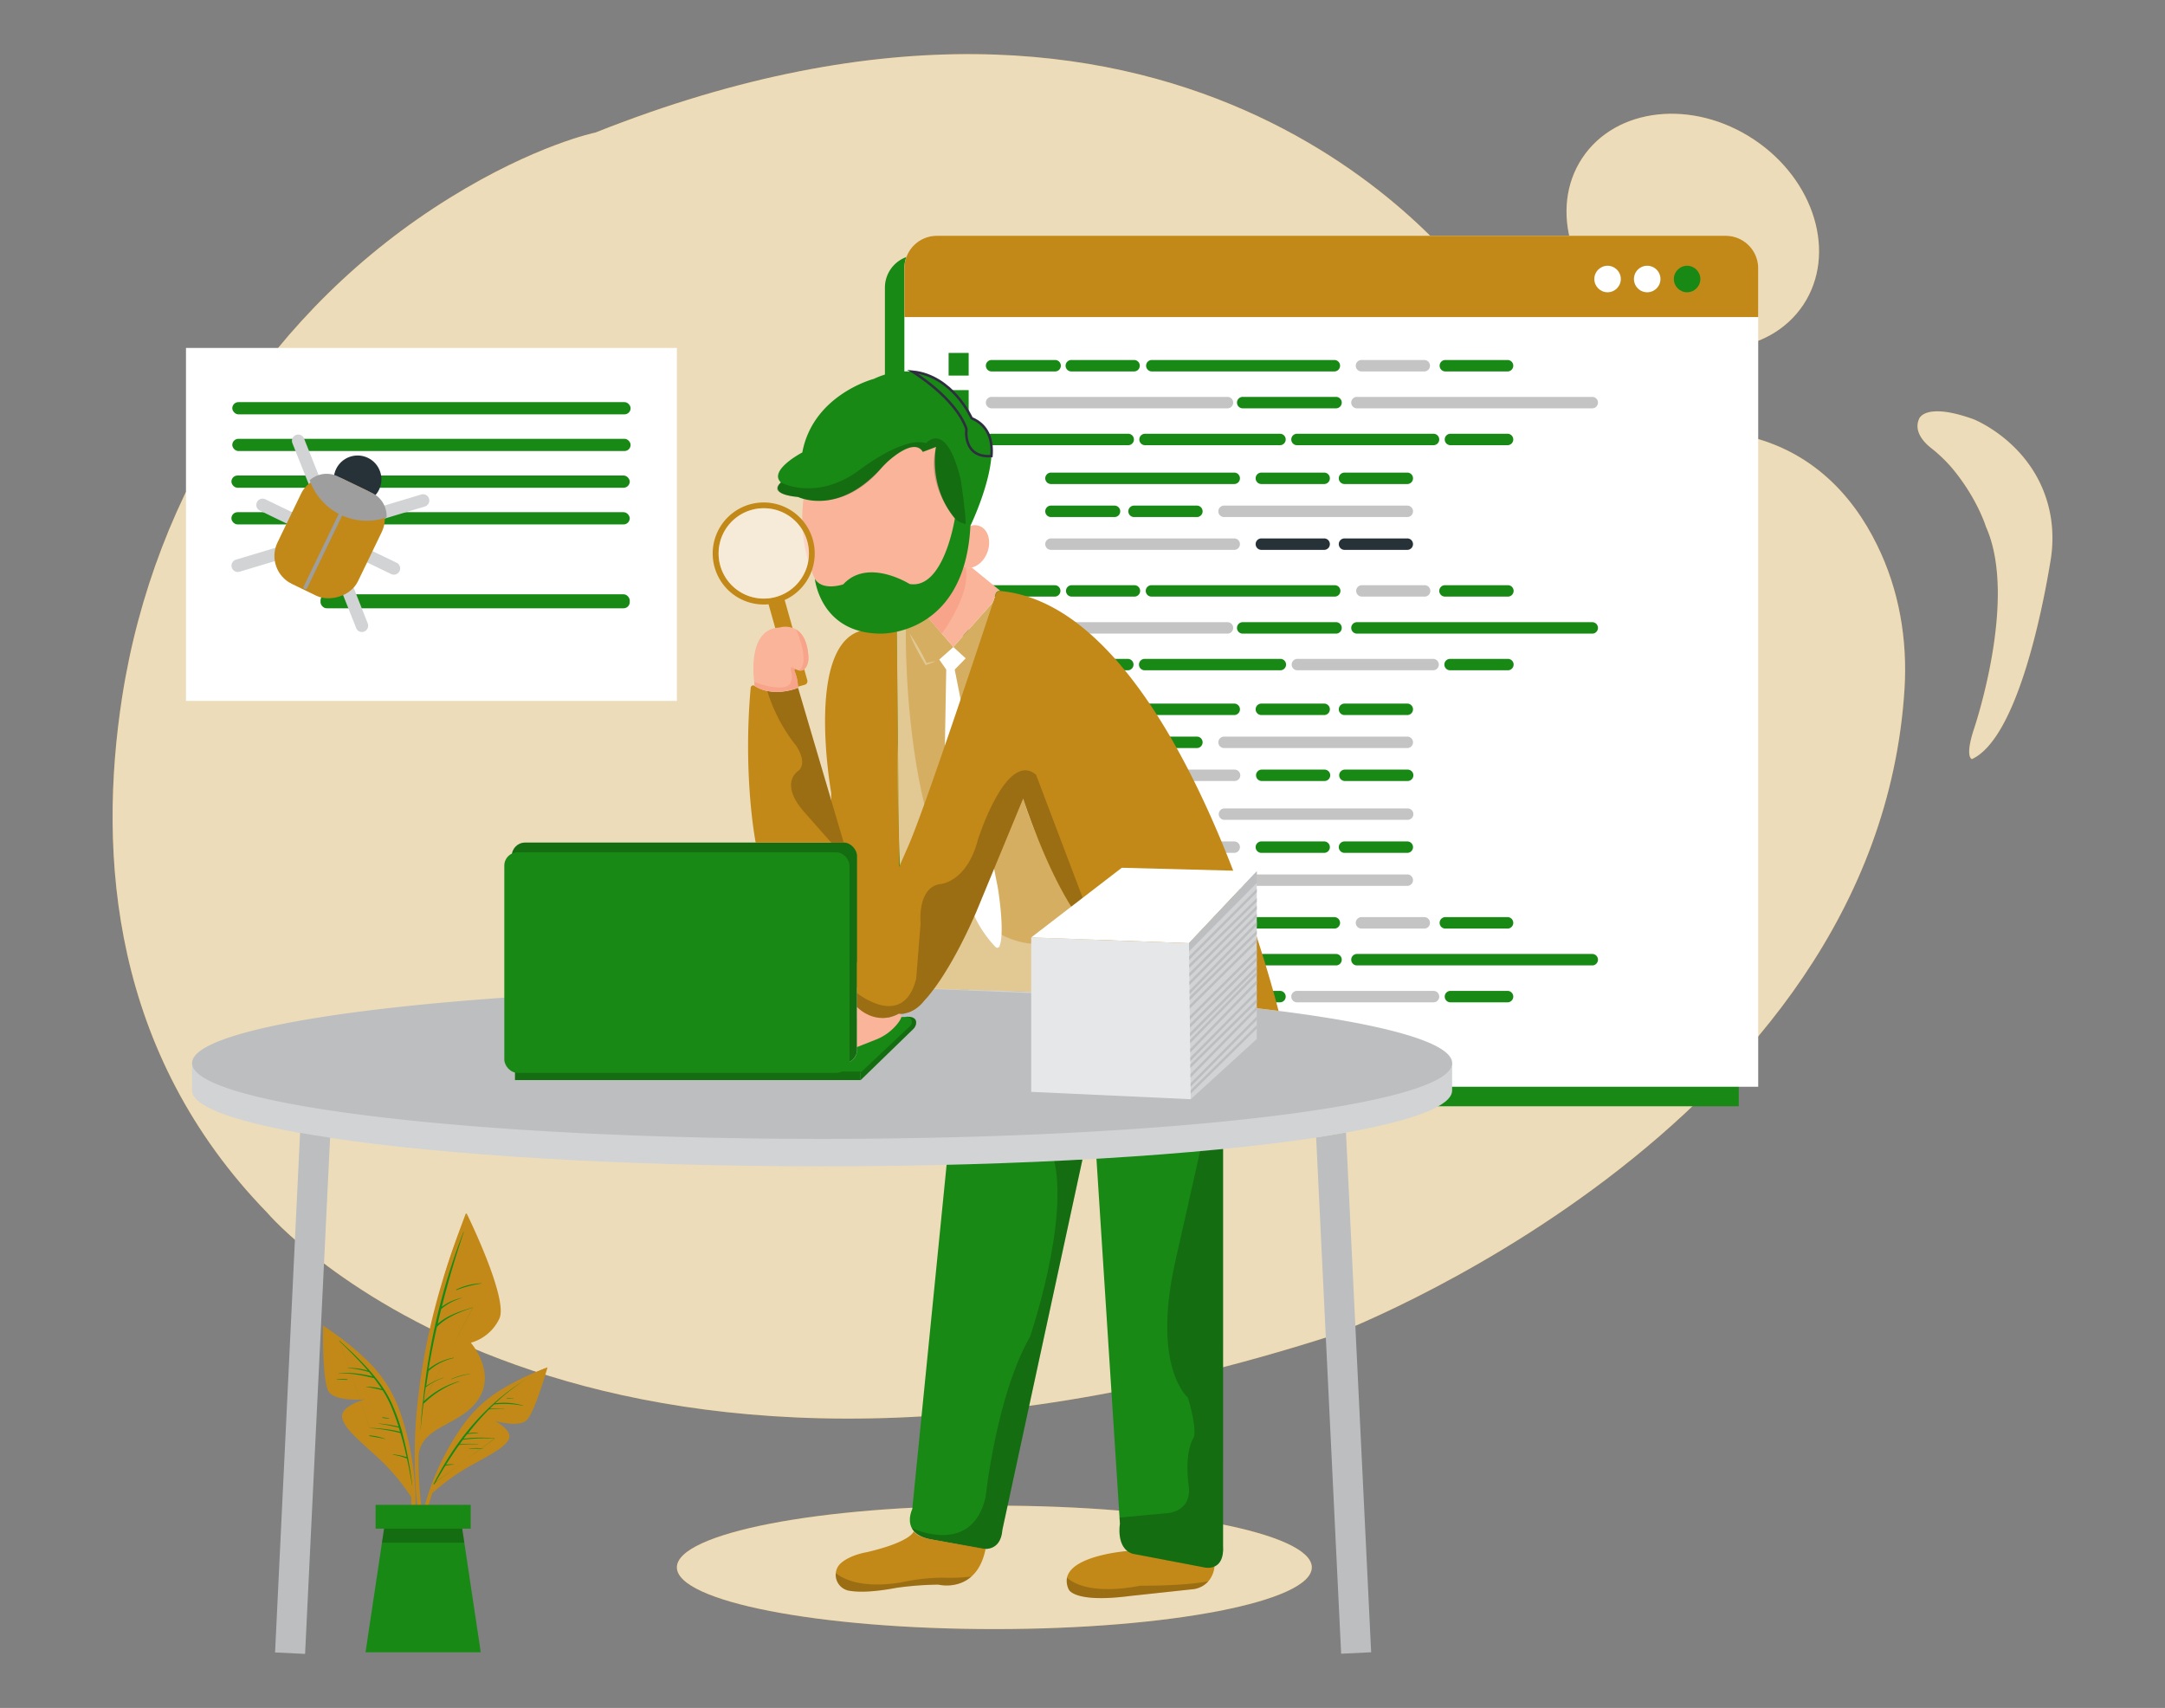
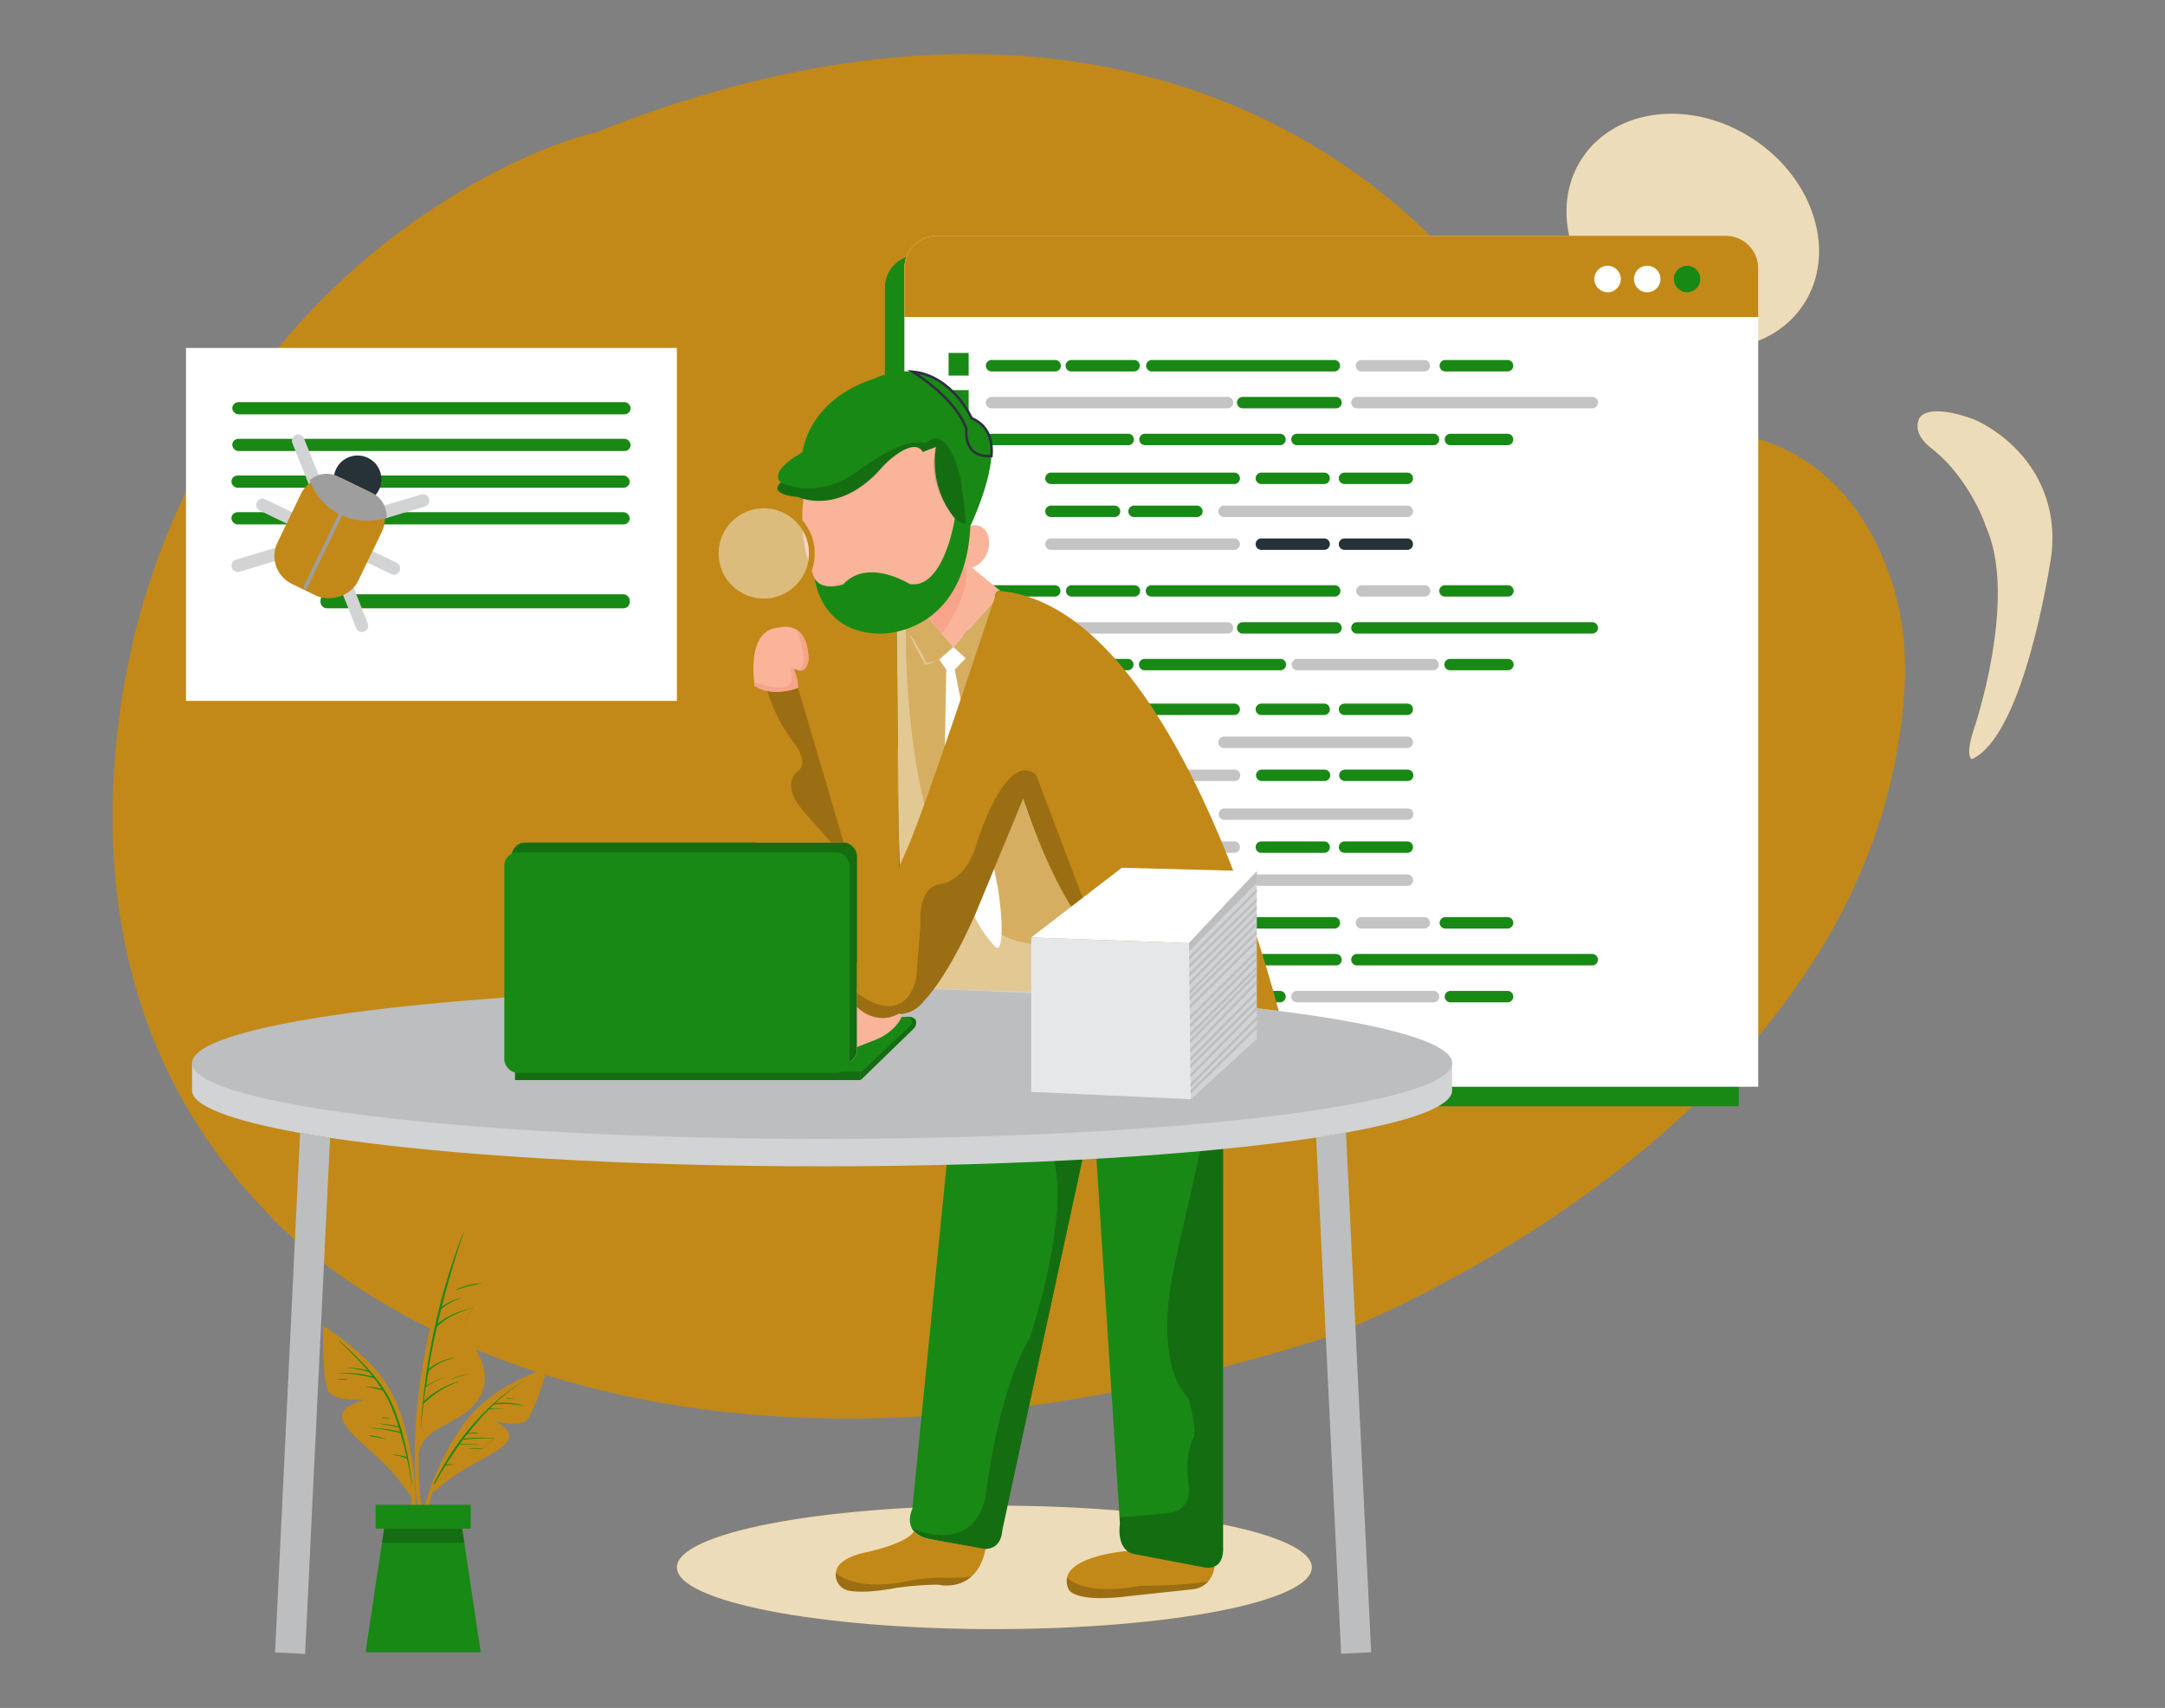
<svg xmlns="http://www.w3.org/2000/svg" xmlns:html="http://www.w3.org/1999/xhtml" id="fd256bf1-a72e-4c3c-9d25-391a7226779a" data-name="Layer 1" width="865.76" height="682.89" viewBox="0 0 865.76 682.89">
  <rect x="0" y="0" width="865.76" height="682.89" fill="#808080" stroke="none" />
  <defs>
    <html:style>*, ::after, ::before { box-sizing: border-box; }
img, svg { vertical-align: middle; }
</html:style>
    <html:style>*, body, html { -webkit-font-smoothing: antialiased; }
img, svg { max-width: 100%; }
</html:style>
  </defs>
  <ellipse cx="397.63" cy="626.68" rx="126.95" ry="24.68" fill="#c28918" data-primary="true" />
  <ellipse cx="397.63" cy="626.68" rx="126.95" ry="24.68" fill="#fff" opacity="0.7" />
  <path d="M48.83,278.77c-9.82,63.28-4,142.34,58,206.08,0,0,123.4,145.84,425.17,49.36,0,0,218.39-81.5,229.59-258.63,1.25-19.88-2.17-39.85-11-57.72C741,198.23,723.28,177.48,691.31,173c0,0-59.79-4.35-98-53.71-.93-1.2-1.81-2.42-2.7-3.66C579.79,100.66,470.88-39.52,238.09,53c0,0-23.89,4.85-58.2,26.09C108.93,123,61.63,196.32,48.83,278.77Z" fill="#c28918" data-primary="true" />
  <ellipse cx="676.97" cy="92.56" rx="44.13" ry="53.05" transform="translate(225.38 605.32) rotate(-56.42)" fill="#c28918" data-primary="true" />
  <path d="M767.37,167.6s2-7.07,21.76,0c0,0,26.58,10.36,31.07,39.93a54,54,0,0,1-.24,16.79c-2.8,17.17-12.94,70.67-31.4,79.19,0,0-2.82-.56.57-11.3,0,0,18.14-52.56,5-81.66,0,0-3.45-11.45-13.72-23.63a59,59,0,0,0-8.26-7.85C769.25,176.77,765.3,172.5,767.37,167.6Z" fill="#c28918" data-primary="true" />
  <g opacity="0.7">
-     <path d="M48.83,278.77c-9.82,63.28-4,142.34,58,206.08,0,0,123.4,145.84,425.17,49.36,0,0,218.39-81.5,229.59-258.63,1.25-19.88-2.17-39.85-11-57.72C741,198.23,723.28,177.48,691.31,173c0,0-59.79-4.35-98-53.71-.93-1.2-1.81-2.42-2.7-3.66C579.79,100.66,470.88-39.52,238.09,53c0,0-23.89,4.85-58.2,26.09C108.93,123,61.63,196.32,48.83,278.77Z" fill="#fff" />
    <ellipse cx="676.97" cy="92.56" rx="44.13" ry="53.05" transform="translate(225.38 605.32) rotate(-56.42)" fill="#fff" />
    <path d="M767.37,167.6s2-7.07,21.76,0c0,0,26.58,10.36,31.07,39.93a54,54,0,0,1-.24,16.79c-2.8,17.17-12.94,70.67-31.4,79.19,0,0-2.82-.56.57-11.3,0,0,18.14-52.56,5-81.66,0,0-3.45-11.45-13.72-23.63a59,59,0,0,0-8.26-7.85C769.25,176.77,765.3,172.5,767.37,167.6Z" fill="#fff" />
  </g>
  <path d="M366.87,102H682.31a13,13,0,0,1,13,13h0V442.32H353.87V115a13,13,0,0,1,13-13Z" fill="#198915" data-secondary="true" />
  <path d="M374.62,94.27H690.09a13,13,0,0,1,13,12.92V434.51H361.65V107.19A13,13,0,0,1,374.62,94.27Z" fill="#fff" />
  <path d="M374.62,94.27H690.09a13,13,0,0,1,13,12.92v19.59H361.65V107.19A13,13,0,0,1,374.62,94.27Z" fill="#c28918" data-primary="true" />
  <circle cx="642.85" cy="111.56" r="5.3" fill="#fff" />
  <path d="M664,111.56a5.3,5.3,0,1,0-5.3,5.3h0A5.3,5.3,0,0,0,664,111.56Z" fill="#fff" />
  <circle cx="674.65" cy="111.56" r="5.3" fill="#198915" data-secondary="true" />
  <path d="M421.78,148.51h-25.1a2.29,2.29,0,1,1,0-4.57h25.1a2.29,2.29,0,1,1,0,4.57Z" fill="#198915" data-secondary="true" />
  <path d="M491,163.26H396.68a2.29,2.29,0,1,1,0-4.57H491a2.29,2.29,0,0,1,0,4.57Z" fill="#c4c4c4" />
  <path d="M636.87,163.26H542.48a2.29,2.29,0,0,1,0-4.57h94.39a2.29,2.29,0,0,1,0,4.57Z" fill="#c4c4c4" />
  <path d="M534.41,163.26H497.1a2.29,2.29,0,1,1,0-4.57h37.31a2.29,2.29,0,0,1,0,4.57Z" fill="#198915" data-secondary="true" />
  <path d="M451,178H396.68a2.29,2.29,0,1,1,0-4.57H451a2.29,2.29,0,1,1,0,4.57Z" fill="#198915" data-secondary="true" />
  <path d="M512,178H457.74a2.29,2.29,0,0,1,0-4.57H512a2.29,2.29,0,0,1,0,4.57Z" fill="#198915" data-secondary="true" />
  <path d="M573.09,178H518.81a2.29,2.29,0,1,1,0-4.57h54.28a2.29,2.29,0,1,1,0,4.57Z" fill="#198915" data-secondary="true" />
  <path d="M603,178H579.87a2.29,2.29,0,0,1,0-4.57H603a2.29,2.29,0,0,1,0,4.57Z" fill="#198915" data-secondary="true" />
  <path d="M453.65,148.51H428.56a2.29,2.29,0,1,1,0-4.57h25.09a2.29,2.29,0,0,1,0,4.57Z" fill="#198915" data-secondary="true" />
  <path d="M603,148.51H577.83a2.29,2.29,0,0,1,0-4.57H603a2.29,2.29,0,0,1,0,4.57Z" fill="#198915" data-secondary="true" />
  <path d="M569.7,148.51H544.6a2.29,2.29,0,1,1,0-4.57h25.1a2.29,2.29,0,0,1,0,4.57Z" fill="#c4c4c4" />
  <path d="M533.74,148.51H460.45a2.29,2.29,0,0,1,0-4.57h73.29a2.29,2.29,0,0,1,0,4.57Z" fill="#198915" data-secondary="true" />
  <path d="M421.78,238.54h-25.1a2.28,2.28,0,1,1,0-4.56h25.1a2.28,2.28,0,1,1,0,4.56Z" fill="#198915" data-secondary="true" />
  <path d="M491,253.34H396.68a2.29,2.29,0,1,1,0-4.57H491a2.29,2.29,0,0,1,0,4.57Z" fill="#c4c4c4" />
  <path d="M636.87,253.34H542.48a2.29,2.29,0,0,1,0-4.57h94.39a2.29,2.29,0,0,1,0,4.57Z" fill="#198915" data-secondary="true" />
  <path d="M534.41,253.34H497.1a2.29,2.29,0,1,1,0-4.57h37.31a2.29,2.29,0,0,1,0,4.57Z" fill="#198915" data-secondary="true" />
  <path d="M451,268H396.68a2.28,2.28,0,1,1,0-4.56H451a2.28,2.28,0,1,1,0,4.56Z" fill="#198915" data-secondary="true" />
  <path d="M512,268H457.74a2.28,2.28,0,0,1,0-4.56H512a2.28,2.28,0,0,1,0,4.56Z" fill="#198915" data-secondary="true" />
  <path d="M573.09,268H518.81a2.28,2.28,0,1,1,0-4.56h54.28a2.28,2.28,0,1,1,0,4.56Z" fill="#c4c4c4" />
  <path d="M603,268H579.87a2.28,2.28,0,0,1,0-4.56H603a2.28,2.28,0,0,1,0,4.56Z" fill="#198915" data-secondary="true" />
  <path d="M453.65,238.54H428.56a2.28,2.28,0,1,1,0-4.56h25.09a2.28,2.28,0,1,1,0,4.56Z" fill="#198915" data-secondary="true" />
  <path d="M603,238.54H577.83a2.28,2.28,0,0,1,0-4.56H603a2.28,2.28,0,0,1,0,4.56Z" fill="#198915" data-secondary="true" />
  <path d="M569.7,238.54H544.6a2.28,2.28,0,1,1,0-4.56h25.1a2.28,2.28,0,0,1,0,4.56Z" fill="#c4c4c4" />
  <path d="M533.74,238.54H460.45a2.28,2.28,0,1,1,0-4.56h73.29a2.28,2.28,0,0,1,0,4.56Z" fill="#198915" data-secondary="true" />
  <path d="M421.78,371.27h-25.1a2.29,2.29,0,1,1,0-4.57h25.1a2.29,2.29,0,1,1,0,4.57Z" fill="#263238" />
  <path d="M491,386H396.68a2.29,2.29,0,1,1,0-4.57H491a2.29,2.29,0,0,1,0,4.57Z" fill="#c4c4c4" />
  <path d="M636.87,386H542.48a2.29,2.29,0,0,1,0-4.57h94.39a2.29,2.29,0,0,1,0,4.57Z" fill="#198915" data-secondary="true" />
  <path d="M534.41,386H497.1a2.29,2.29,0,1,1,0-4.57h37.31a2.29,2.29,0,0,1,0,4.57Z" fill="#198915" data-secondary="true" />
-   <path d="M451,400.76H396.68a2.29,2.29,0,1,1,0-4.57H451a2.29,2.29,0,1,1,0,4.57Z" fill="#263238" />
  <path d="M512,400.76H457.74a2.29,2.29,0,0,1,0-4.57H512a2.29,2.29,0,0,1,0,4.57Z" fill="#198915" data-secondary="true" />
  <path d="M573.09,400.76H518.81a2.29,2.29,0,1,1,0-4.57h54.28a2.29,2.29,0,1,1,0,4.57Z" fill="#c4c4c4" />
  <path d="M603,400.76H579.87a2.29,2.29,0,0,1,0-4.57H603a2.29,2.29,0,0,1,0,4.57Z" fill="#198915" data-secondary="true" />
  <path d="M453.65,371.27H428.56a2.29,2.29,0,1,1,0-4.57h25.09a2.29,2.29,0,0,1,0,4.57Z" fill="#263238" />
  <path d="M603,371.27H577.83a2.29,2.29,0,0,1,0-4.57H603a2.29,2.29,0,0,1,0,4.57Z" fill="#198915" data-secondary="true" />
  <path d="M569.7,371.27H544.6a2.29,2.29,0,1,1,0-4.57h25.1a2.29,2.29,0,0,1,0,4.57Z" fill="#c4c4c4" />
  <path d="M533.74,371.27H460.45a2.29,2.29,0,0,1,0-4.57h73.29a2.29,2.29,0,0,1,0,4.57Z" fill="#198915" data-secondary="true" />
  <path d="M562.91,193.53h-25.1a2.29,2.29,0,1,1,0-4.57h25.1a2.29,2.29,0,0,1,0,4.57Z" fill="#198915" data-secondary="true" />
  <path d="M529.66,193.53h-25.1a2.29,2.29,0,1,1,0-4.57h25.1a2.29,2.29,0,0,1,0,4.57Z" fill="#198915" data-secondary="true" />
  <path d="M493.7,193.53H420.43a2.29,2.29,0,1,1,0-4.57H493.7a2.29,2.29,0,0,1,0,4.57Z" fill="#198915" data-secondary="true" />
  <path d="M562.91,219.85h-25.1a2.29,2.29,0,1,1,0-4.57h25.1a2.29,2.29,0,0,1,0,4.57Z" fill="#263238" />
  <path d="M529.66,219.85h-25.1a2.29,2.29,0,1,1,0-4.57h25.1a2.29,2.29,0,0,1,0,4.57Z" fill="#263238" />
  <path d="M493.7,219.85H420.43a2.29,2.29,0,1,1,0-4.57H493.7a2.29,2.29,0,0,1,0,4.57Z" fill="#c4c4c4" />
  <path d="M445.53,206.73h-25.1a2.29,2.29,0,1,1,0-4.57h25.1a2.29,2.29,0,1,1,0,4.57Z" fill="#198915" data-secondary="true" />
  <path d="M478.78,206.73H453.65a2.29,2.29,0,1,1,0-4.57h25.12a2.29,2.29,0,0,1,0,4.57Z" fill="#198915" data-secondary="true" />
  <path d="M562.91,206.73H489.64a2.29,2.29,0,1,1,0-4.57h73.27a2.29,2.29,0,0,1,0,4.57Z" fill="#c4c4c4" />
  <path d="M562.91,285.89h-25.1a2.29,2.29,0,1,1,0-4.57h25.1a2.29,2.29,0,0,1,0,4.57Z" fill="#198915" data-secondary="true" />
  <path d="M529.66,285.89h-25.1a2.29,2.29,0,1,1,0-4.57h25.1a2.29,2.29,0,0,1,0,4.57Z" fill="#198915" data-secondary="true" />
  <path d="M493.7,285.89H420.43a2.29,2.29,0,1,1,0-4.57H493.7a2.29,2.29,0,0,1,0,4.57Z" fill="#198915" data-secondary="true" />
  <path d="M562.91,312.27h-25.1a2.28,2.28,0,1,1,0-4.56h25.1a2.28,2.28,0,1,1,0,4.56Z" fill="#198915" data-secondary="true" />
  <path d="M529.66,312.27h-25.1a2.28,2.28,0,1,1,0-4.56h25.1a2.28,2.28,0,1,1,0,4.56Z" fill="#198915" data-secondary="true" />
  <path d="M493.7,312.27H420.43a2.28,2.28,0,1,1,0-4.56H493.7a2.28,2.28,0,0,1,0,4.56Z" fill="#c4c4c4" />
  <path d="M445.53,299.09h-25.1a2.29,2.29,0,1,1,0-4.57h25.1a2.29,2.29,0,1,1,0,4.57Z" fill="#263238" />
-   <path d="M478.78,299.09H453.65a2.29,2.29,0,1,1,0-4.57h25.12a2.29,2.29,0,0,1,0,4.57Z" fill="#198915" data-secondary="true" />
  <path d="M562.91,299.09H489.64a2.29,2.29,0,1,1,0-4.57h73.27a2.29,2.29,0,0,1,0,4.57Z" fill="#c4c4c4" />
  <path d="M445.53,327.8h-25.1a2.28,2.28,0,1,1,0-4.56h25.1a2.28,2.28,0,1,1,0,4.56Z" fill="#263238" />
  <path d="M478.78,327.8H453.65a2.28,2.28,0,1,1,0-4.56h25.12a2.28,2.28,0,1,1,0,4.56Z" fill="#263238" />
  <path d="M562.91,327.8H489.64a2.28,2.28,0,1,1,0-4.56h73.27a2.28,2.28,0,1,1,0,4.56Z" fill="#c4c4c4" />
  <path d="M445.53,354.19h-25.1a2.29,2.29,0,1,1,0-4.57h25.1a2.29,2.29,0,1,1,0,4.57Z" fill="#263238" />
  <path d="M478.78,354.19H453.65a2.29,2.29,0,1,1,0-4.57h25.12a2.29,2.29,0,0,1,0,4.57Z" fill="#263238" />
  <path d="M562.91,354.19H489.64a2.29,2.29,0,1,1,0-4.57h73.27a2.29,2.29,0,0,1,0,4.57Z" fill="#c4c4c4" />
  <path d="M562.91,341h-25.1a2.29,2.29,0,1,1,0-4.57h25.1a2.29,2.29,0,0,1,0,4.57Z" fill="#198915" data-secondary="true" />
  <path d="M529.66,341h-25.1a2.29,2.29,0,1,1,0-4.57h25.1a2.29,2.29,0,0,1,0,4.57Z" fill="#198915" data-secondary="true" />
  <path d="M493.7,341H420.43a2.29,2.29,0,1,1,0-4.57H493.7a2.29,2.29,0,0,1,0,4.57Z" fill="#c4c4c4" />
  <rect x="379.34" y="141.11" width="8.02" height="9.06" fill="#198915" data-secondary="true" />
  <rect x="379.34" y="155.98" width="8.02" height="9.06" fill="#198915" data-secondary="true" />
  <rect x="379.34" y="170.86" width="8.02" height="9.06" fill="#198915" data-secondary="true" />
  <rect x="379.34" y="185.75" width="8.02" height="9.06" fill="#198915" data-secondary="true" />
  <rect x="379.34" y="200.62" width="8.02" height="9.06" fill="#198915" data-secondary="true" />
  <rect x="379.34" y="215.49" width="8.02" height="9.06" fill="#198915" data-secondary="true" />
  <rect x="379.34" y="230.37" width="8.02" height="9.06" fill="#198915" data-secondary="true" />
  <rect x="379.34" y="245.26" width="8.02" height="9.06" fill="#198915" data-secondary="true" />
  <rect x="379.34" y="260.13" width="8.02" height="9.06" fill="#198915" data-secondary="true" />
  <rect x="379.34" y="275.01" width="8.02" height="9.06" fill="#198915" data-secondary="true" />
  <rect x="379.34" y="289.88" width="8.02" height="9.06" fill="#198915" data-secondary="true" />
  <rect x="379.34" y="304.77" width="8.02" height="9.06" fill="#198915" data-secondary="true" />
  <rect x="379.34" y="319.64" width="8.02" height="9.06" fill="#198915" data-secondary="true" />
  <rect x="379.34" y="334.52" width="8.02" height="9.06" fill="#198915" data-secondary="true" />
  <rect x="379.34" y="349.39" width="8.02" height="9.06" fill="#198915" data-secondary="true" />
  <rect x="379.34" y="364.28" width="8.02" height="9.06" fill="#198915" data-secondary="true" />
  <rect x="379.34" y="379.15" width="8.02" height="9.06" fill="#198915" data-secondary="true" />
  <rect x="379.34" y="394.03" width="8.02" height="9.06" fill="#198915" data-secondary="true" />
  <path d="M485.65,626.33a10.43,10.43,0,0,1-2.45,5.93,9.73,9.73,0,0,1-5.8,3.12L452,638.11c-22.44,2.93-24.58-2.53-24.58-2.53a7.52,7.52,0,0,1-.74-4.78c1.94-9,24.14-10.66,24.14-10.66l30.85-.83Z" fill="#c28918" data-primary="true" />
  <path d="M483.2,632.26a9.73,9.73,0,0,1-5.8,3.12L452,638.11c-22.44,2.93-24.58-2.53-24.58-2.53a7.52,7.52,0,0,1-.74-4.78c2.81,2.53,10.58,6.77,29.41,3.21C456.12,634,472.6,634.22,483.2,632.26Z" opacity="0.2" />
  <path d="M489.09,618c.68,10.47-7.21,8.75-7.21,8.75L453,621.25c-6.87-2.06-5.15-12-5.15-12l-.16-2.49-9.45-146.86,42.21-2.27,8.64-.47Z" fill="#198915" data-secondary="true" />
  <path d="M489.09,618c.68,10.47-7.21,8.75-7.21,8.75L453,621.25c-6.87-2.06-5.15-12-5.15-12l-.16-2.49,17.67-1.63s11.33.34,10-11c0,0-2.06-12.7,2.06-19.57,0,0,1.38-3.09-2.4-15.79,0,0-14.42-11.67-5.15-53.9l10.63-47.25,8.64-.47Z" opacity="0.2" />
  <path d="M432.88,463.54l-17.26,79.77-14.77,68.32c-.68,9.27-8.24,7.56-8.24,7.56l-20.77-3.78c-4.12-.84-6.23-2.55-7.22-4.42-1.86-3.51.18-7.6.18-7.6l14.08-141.1,42.47,1Z" fill="#198915" data-secondary="true" />
  <path d="M394.13,619.31c-1.09,5.4-3.2,8.86-5.64,11-5.74,5.15-13.25,3.26-13.25,3.26a129,129,0,0,0-16.76,1.28c-9.54,1.8-15.37,1.76-18.89,1.16a6.47,6.47,0,0,1-5.36-7.07,6.11,6.11,0,0,1,2-3.91c3.82-3.42,10.5-4.44,10.5-4.44,18.2-4.32,18.69-8.43,18.69-8.43,1.33,2.41,6.38,3.21,6.38,3.21Z" fill="#c28918" data-primary="true" />
  <path d="M388.49,630.35c-5.74,5.15-13.25,3.26-13.25,3.26a129,129,0,0,0-16.76,1.28c-9.54,1.8-15.37,1.76-18.89,1.16a6.47,6.47,0,0,1-5.36-7.07c3.19,2.56,10.67,6.19,26.06,3.73a80.78,80.78,0,0,1,16.57-1.91A73.08,73.08,0,0,0,388.49,630.35Z" opacity="0.2" />
  <path d="M432.88,463.54l-17.26,79.77-14.77,68.32c-.68,9.27-8.24,7.56-8.24,7.56l-20.77-3.78c-4.12-.84-6.23-2.55-7.22-4.42,3.38,1.5,24.42,9.82,29.51-12.42,0,0,4.25-40.5,17.75-64.08,0,0,15.87-46.31,9.47-71.22Z" opacity="0.2" />
  <path d="M548.31,660.63l-12,.58-10-206.47q6.28-.94,11.93-2Z" fill="#bcbec0" />
  <path d="M580.69,425.07V436c0,6.23-15.62,12-42.42,16.83q-5.64,1-11.93,2c-46.15,7-117.51,11.5-197.6,11.5-79.57,0-150.53-4.43-196.7-11.36q-6.27-.94-11.92-1.94C92.77,448.1,76.8,442.25,76.8,436V425.07Z" fill="#d1d3d4" />
  <path d="M580.7,425.06c0,16.73-112.8,30.3-252,30.3S76.81,441.79,76.81,425.06s112.8-30.29,251.94-30.29q7,0,13.95.05v7.79s7.21,7.79,16.75,2.66c0,0,5.33,1.06,10.38-5.4a44.47,44.47,0,0,0,3.77-4.62c28.27.61,54.91,1.79,79.06,3.43,21.75,1.48,41.5,3.34,58.61,5.5C554.29,409.61,580.7,417,580.7,425.06Z" fill="#bcbec0" />
  <path d="M132,454.88l-10,206.4-12-.58,10-207.76Q125.76,453.95,132,454.88Z" fill="#bcbec0" />
  <path d="M344.17,431.85l21-20.38a3.76,3.76,0,0,0,1.16-2.2c.17-1.28-.32-2.86-3.85-2.74l-23.67,21.9h5.36Z" fill="#198915" data-secondary="true" />
  <path d="M344.17,431.85l21-20.38a3.76,3.76,0,0,0,1.16-2.2c.17-1.28-.32-2.86-3.85-2.74l-23.67,21.9h5.36Z" opacity="0.2" />
  <path d="M370.33,246s-6.58,5.35-11.71,5.9l.44,43.42.39,39.43s.71,31.8,2.79,60.26c0,0,63.8,1.56,90.41,3.64,0,0-32.12-41.88-43.52-79.39l-12-78.52L381.24,258.7Z" fill="#c28918" data-primary="true" />
  <path d="M370.33,246s-6.58,5.35-11.71,5.9l.44,43.42.39,39.43s.71,31.8,2.79,60.26c0,0,63.8,1.56,90.41,3.64,0,0-32.12-41.88-43.52-79.39l-12-78.52L381.24,258.7Z" fill="#fff" opacity="0.32" />
  <path d="M370.33,246l10.91,12.67,15.85-17.93,1-3.15a1.73,1.73,0,0,1,2-1.3l-11.57-9.43a6.34,6.34,0,0,1-5.08-1.5S379.88,238.82,370.33,246Z" fill="#f9b499" />
  <path d="M370.33,246l6.28,7.3s11.81-15.55,9.56-26.41a5,5,0,0,1-2.73-1.53S379.88,238.29,370.33,246Z" fill="#f7a48b" />
  <path d="M358.62,251.93l.95,94.59L362.24,395l-29.86-.27V316.92S321,253.45,347.31,251.68A27.6,27.6,0,0,0,358.62,251.93Z" fill="#c28918" data-primary="true" />
  <path d="M378.39,267.71l-2.79-4,5.64-5,4.93,4.51-4.39,4.5L399,354.81s3,17.85.67,23.58a.94.94,0,0,1-1.55.27c-2.35-2.43-8.72-9.75-10.9-19.6l-9.37-60.92Z" fill="#fff" />
  <path d="M362.24,250.93s-2.5,118.85,48.93,126.27L438.92,379l13.73,19.73L362.24,395s-4.12-73.83-3.17-98.12l-.45-45Z" fill="#fff" opacity="0.32" />
  <path d="M374.31,264.35c-1.28.55-2.57,1-3.88,1.5l-.26.09-.17-.27q-1.8-3-3.39-6a64.13,64.13,0,0,1-2.87-6.31,65.41,65.41,0,0,1,3.71,5.85q1.71,3,3.2,6.13l-.43-.18C371.57,264.82,372.93,264.56,374.31,264.35Z" fill="#fff" opacity="0.32" />
  <path d="M373.6,395.25a44.47,44.47,0,0,1-3.77,4.62c-5.05,6.46-10.38,5.4-10.38,5.4-9.54,5.13-16.75-2.66-16.75-2.66v-7.79C353.18,394.88,363.5,395,373.6,395.25Z" fill="#bcbec0" />
  <rect x="204.67" y="336.89" width="138.03" height="88.18" rx="5.3" fill="#198915" data-secondary="true" />
  <rect x="204.67" y="336.89" width="138.03" height="88.18" rx="5.3" opacity="0.2" />
  <path d="M332.38,429H344l20-18.85a2.07,2.07,0,0,0-1.49-3.57l-19.78.67v12.56s.2,4.74-5.3,5.31Z" fill="#198915" data-secondary="true" />
  <rect x="205.95" y="428.43" width="138.21" height="3.42" fill="#198915" data-secondary="true" />
  <rect x="205.95" y="428.43" width="138.21" height="3.42" opacity="0.2" />
  <path d="M359.44,405.28s2.7,0-.61,4.12a20.74,20.74,0,0,1-8.69,6.32l-7.44,2.93v-16S351.25,410.2,359.44,405.28Z" fill="#f9b499" />
  <path d="M511.27,404.18c-17.11-2.16-36.86-4-58.61-5.5q-4.4-6-8.82-12.45-3.6-5.25-6.91-10.39c-1.54-2.23-3.91-6.38-7.23-11.32-11.79-17.56-20.56-45.24-20.56-45.24l-18.81,45.49c-6.87,15.8-13,25.4-16.73,30.48a44.47,44.47,0,0,1-3.77,4.62c-5.05,6.46-10.38,5.4-10.38,5.4-9.54,5.13-16.75-2.66-16.75-2.66V384.86l20.48-46.52c7-15.86,31.28-89.55,35-100.72a1.88,1.88,0,0,1,2-1.3C471.59,243.16,511.27,404.18,511.27,404.18Z" fill="#c28918" data-primary="true" />
  <ellipse cx="353.49" cy="207.28" rx="32.68" ry="45.21" fill="#f9b499" />
  <ellipse cx="388.52" cy="218.5" rx="8.79" ry="6.7" transform="translate(43.89 501.19) rotate(-68.71)" fill="#f9b499" />
  <path d="M432.88,358.78l-3,6c-11.53-17.05-20.74-45.5-20.74-45.5l-18.81,45.49c-11.23,25.83-20.5,35.1-20.5,35.1-5.05,6.46-10.38,5.4-10.38,5.4-9.54,5.13-16.75-2.66-16.75-2.66v-5.55s18.41,14.88,23.67-5.69l1.76-22.1s-1.46-14,7.48-15.75c0,0,10.9-.22,15.49-17.94,0,0,11.38-35.88,23.2-25.82Z" opacity="0.2" />
  <polygon points="475.46 377.11 502.57 348.37 448.59 346.96 412.37 374.82 475.46 377.11" fill="#fff" />
  <polygon points="412.37 374.82 412.37 436.56 476.16 439.5 476.16 377.11 412.37 374.82" fill="#e6e7e8" />
  <polygon points="502.57 348.36 502.57 415.43 476.17 439.5 476.15 437.28 476.13 435.9 476.11 434.54 476.1 433.14 476.07 430.87 476.06 429.45 476.03 427.03 476.01 425.63 476 424.27 475.98 422.85 475.96 420.83 475.94 419.41 475.92 417.16 475.9 415.75 475.89 414.42 475.87 413.02 475.85 410.92 475.83 409.52 475.81 407.65 475.8 406.25 475.76 403.29 475.75 401.9 475.73 399.93 475.71 398.54 475.7 397.47 475.68 396.06 475.47 377.11 502.57 348.36" fill="#d1d3d4" />
  <polygon points="475.46 377.11 475.5 380.38 502.57 353.04 502.57 348.37 475.46 377.11" fill="#bcbec0" />
  <polygon points="475.57 387.04 475.56 385.65 502.57 359.12 502.57 360.52 475.57 387.04" fill="#bcbec0" />
  <polygon points="475.54 383.82 475.52 382.42 502.57 355.37 502.57 356.79 475.54 383.82" fill="#bcbec0" />
  <polygon points="475.61 390.52 475.6 389.12 502.57 362.15 502.57 363.56 475.61 390.52" fill="#bcbec0" />
  <polygon points="475.64 393.87 475.59 392.51 502.57 365.35 502.57 366.77 475.64 393.87" fill="#bcbec0" />
  <polygon points="502.57 368.57 502.57 370 475.7 397.47 475.68 396.06 502.57 368.57" fill="#bcbec0" />
  <polygon points="502.57 372.08 502.57 373.49 475.73 399.93 475.71 398.54 502.57 372.08" fill="#bcbec0" />
  <polygon points="502.57 375.36 502.57 376.77 475.76 403.29 475.75 401.9 502.57 375.36" fill="#bcbec0" />
  <polygon points="502.57 379.68 502.57 381.1 475.81 407.65 475.8 406.25 502.57 379.68" fill="#bcbec0" />
  <polygon points="502.57 382.71 502.57 384.13 475.85 410.92 475.83 409.52 502.57 382.71" fill="#bcbec0" />
  <polygon points="502.57 386.14 502.57 387.56 475.89 414.42 475.87 413.02 502.57 386.14" fill="#bcbec0" />
  <polygon points="502.57 388.56 502.57 389.98 475.92 417.16 475.9 415.75 502.57 388.56" fill="#bcbec0" />
  <polygon points="502.57 391.91 502.57 393.36 475.96 420.83 475.94 419.41 502.57 391.91" fill="#bcbec0" />
  <polygon points="502.57 396 502.57 397.41 476 424.27 475.98 422.85 502.57 396" fill="#bcbec0" />
  <polygon points="502.57 399.44 502.57 400.84 476.03 427.03 476.01 425.63 502.57 399.44" fill="#bcbec0" />
  <polygon points="502.57 402.42 502.57 403.85 476.07 430.87 476.06 429.45 502.57 402.42" fill="#bcbec0" />
  <polygon points="502.57 406.42 502.57 407.84 476.11 434.54 476.1 433.14 502.57 406.42" fill="#bcbec0" />
  <polygon points="502.57 409.89 502.57 411.28 476.15 437.28 476.13 435.9 502.57 409.89" fill="#bcbec0" />
  <path d="M337.39,336.89h-35.2s-5.19-26.34-2-61.86a1,1,0,0,1,1.6-.78,15.12,15.12,0,0,0,5,2A21.71,21.71,0,0,0,319.12,275Z" fill="#c28918" data-primary="true" />
  <path d="M337.39,336.89h-5l-10.67-12.08c-10.66-12.08-2.19-16.82-2.19-16.82,3.39-3.62-1.24-9.93-1.24-9.93a65.74,65.74,0,0,1-11.45-21.78A21.71,21.71,0,0,0,319.12,275Z" opacity="0.2" />
  <path d="M396.47,182.35c-.92,12.42-8.41,27.88-8.41,27.88-2.19,44-35.75,43.11-35.75,43.11-24.3,0-26.46-21.93-26.46-21.93,3.07,5.12,11.36,2.23,11.36,2.23,9.84-10.7,26.53-.14,26.53-.14,13.73,2.3,18.1-26.22,18.1-26.22-10.83-13.1-7.53-28.6-7.53-28.6l-5.29,2c-2.72-4.93-10.1.49-13.62,3.5a33.11,33.11,0,0,0-3,3c-17.42,19.39-33.26,11.53-33.26,11.53-12.59-1.2-6.85-5.8-6.85-5.8-5.17-4.85,8.54-12,8.54-12,4.34-23.17,28.64-29.43,28.64-29.43a30.16,30.16,0,0,1,15.43-2.89c16.15,1.61,23.64,18.61,23.64,18.61C395.14,170,397,175.88,396.47,182.35Z" fill="#198915" data-secondary="true" />
  <path d="M312.28,192.92s13.65,7.43,30.41-4.29c0,0,18.28-14.45,27.64-11.43,0,0,8-9.66,13.84,14.46,0,0,2.06,13.28,2,17.84,0,0-3-.55-4.29-2.22,0,0-11.82-13.13-7.53-28.6l-5.29,2s-4-7.21-16.64,6.53c0,0-13.3,18.17-33.26,11.52C319.12,198.71,306.24,197.78,312.28,192.92Z" opacity="0.2" />
  <path d="M396.47,182.35c-11.68.81-10-10.86-10-10.86-4.43-12.57-21.57-22.89-21.57-22.89,16.15,1.61,23.64,18.61,23.64,18.61C395.14,170,397,175.88,396.47,182.35Z" fill="none" stroke="#2f2e41" stroke-miterlimit="10" />
  <path d="M313.78,239.9a20.4,20.4,0,1,0-8.35,1.8c.64,0,1.27,0,1.9-.1l9.1,32.19a1.47,1.47,0,0,0,1.81,1l3.59-1a1.48,1.48,0,0,0,1-1.82Zm-8.35-.56a18.07,18.07,0,1,1,18.06-18.07A18.06,18.06,0,0,1,305.43,239.34Z" fill="#c28918" data-primary="true" />
  <circle cx="305.43" cy="221.27" r="18.06" fill="#fff" opacity="0.43" />
  <path d="M322.84,265.69c-.5,1.35-1.5,2.83-3.44,2.36a4.51,4.51,0,0,1-1.15-.46.41.41,0,0,0-.59.52,18.18,18.18,0,0,1,1.46,6.84s-9.93,4.06-17.3-.7c0,0-.11-.61-.23-1.63-.61-5.2-1.53-21.1,10-21.69a9,9,0,0,1,6.8.76c2.36,1.4,4.51,4.46,4.91,10.85A7.64,7.64,0,0,1,322.84,265.69Z" fill="#f9b499" />
  <path d="M322.84,265.69c-.5,1.35-1.5,2.83-3.44,2.36h0c4.94-3.16-1.05-16.35-1.05-16.35h0c2.36,1.4,4.51,4.46,4.91,10.85A7.64,7.64,0,0,1,322.84,265.69Z" fill="#f7a48b" />
  <path d="M319.12,275s-9.93,4.06-17.3-.7c0,0-.11-.61-.23-1.63,0,0,12.78,5,14.72,0a6.64,6.64,0,0,0,0-4.48s-.69-2.74,1.94-.55a.41.41,0,0,0-.59.52A18.18,18.18,0,0,1,319.12,275Z" fill="#f7a48b" />
  <rect x="201.67" y="340.78" width="138.03" height="88.18" rx="5.3" fill="#198915" data-secondary="true" />
  <rect x="74.37" y="139.12" width="196.31" height="141.12" fill="#fff" />
  <rect x="128.17" y="237.62" width="123.65" height="5.59" rx="2.45" fill="#198915" data-secondary="true" />
  <rect x="92.54" y="204.79" width="159.28" height="4.89" rx="2.45" fill="#198915" data-secondary="true" />
  <rect x="92.54" y="190.12" width="159.28" height="4.89" rx="2.45" fill="#198915" data-secondary="true" />
  <rect x="92.89" y="175.45" width="159.28" height="4.89" rx="2.45" fill="#198915" data-secondary="true" />
  <rect x="92.89" y="160.78" width="159.28" height="4.89" rx="2.45" fill="#198915" data-secondary="true" />
  <path d="M117.69,210.81l-13.78-6.66a2.51,2.51,0,1,1,2.19-4.52l13.77,6.65a2.51,2.51,0,0,1-2.18,4.53Z" fill="#d1d3d4" />
  <path d="M125.41,196.68a2.5,2.5,0,0,1-1.25-1.33l-7.28-18.28a2.51,2.51,0,0,1,4.66-1.85l7.27,18.27a2.52,2.52,0,0,1-1.42,3.26,2.57,2.57,0,0,1-2-.07Z" fill="#d1d3d4" />
  <path d="M94,228.44a2.51,2.51,0,0,1,.37-4.67l18.82-5.65a2.51,2.51,0,0,1,1.45,4.81l-18.83,5.66A2.47,2.47,0,0,1,94,228.44Z" fill="#d1d3d4" />
  <path d="M142.7,222.89l13.78,6.66a2.51,2.51,0,0,0,2.18-4.52l-13.77-6.66a2.51,2.51,0,1,0-2.19,4.52Z" fill="#d1d3d4" />
  <path d="M149,208.07a2.46,2.46,0,0,0,1.88.16l18.83-5.66a2.51,2.51,0,1,0-1.28-4.85l-.16.05-18.84,5.66a2.52,2.52,0,0,0-1.68,3.12A2.59,2.59,0,0,0,149,208.07Z" fill="#d1d3d4" />
  <path d="M143.62,252.44a2.52,2.52,0,0,0,3.43-3.2L139.84,231a2.51,2.51,0,0,0-4.66,1.85l7.26,18.27A2.58,2.58,0,0,0,143.62,252.44Z" fill="#d1d3d4" />
  <circle cx="143" cy="191.67" r="9.53" transform="translate(-91.8 237.02) rotate(-64.21)" fill="#263238" />
  <rect x="108.45" y="196.97" width="46.71" height="35.72" rx="12.42" transform="translate(-118.97 240.03) rotate(-64.21)" fill="#c28918" data-primary="true" />
  <path d="M136.17,205.8a24.09,24.09,0,0,0,18.42,1.08,10.27,10.27,0,0,0-5.78-9.78l-13.71-6.62A10.24,10.24,0,0,0,123.85,192,24.07,24.07,0,0,0,136.17,205.8Z" fill="#9e9e9e" />
  <path d="M121.8,235.49a.78.78,0,0,1-.35-1l14-29a.76.76,0,0,1,1-.36.77.77,0,0,1,.36,1l-14,29A.77.77,0,0,1,121.8,235.49Z" fill="#9e9e9e" />
  <g id="a7862a00-469b-44fd-ae61-c4ba963a0724" data-name="freepik--Plant--inject-201">
    <path d="M166.05,590.74a193.26,193.26,0,0,1,.49-25.35,263.38,263.38,0,0,1,9.93-51.64c2.76-9.56,6.17-18.95,9.72-28.34.11-.29.68-.2.57.09-11,33.08-20,67.23-19.37,101.62.17,9.63,1.58,19.08,2.7,28.65,0,.26-.5.35-.57.09A115.85,115.85,0,0,1,166.05,590.74Z" fill="#c28918" data-primary="true" />
    <path d="M186.77,485.5s16.65,33.79,12.92,41.73a18,18,0,0,1-11.41,9.64s10.19,11.62,3.06,22.52-22.93,10.4-24,22.77C167.32,582.16,166.45,530.45,186.77,485.5Z" fill="#c28918" data-primary="true" />
    <path d="M169.13,560.81a.21.21,0,0,1,0-.19,255.24,255.24,0,0,1,16.19-68c0-.07.16,0,.13,0q-5,14.87-8.77,29.86a20.12,20.12,0,0,1,7.95-3.54s.08,0,0,.07a21.94,21.94,0,0,0-8.2,4.38c-.49,2-1,3.92-1.35,5.88,3.72-3.32,8.87-5,14-6.54m0,.09c-5.4,1.76-10.8,4-14.36,7.71q-1.92,8.4-3.34,16.87a21.72,21.72,0,0,1,10-4.54c.12,0,.19.12.06.14a22,22,0,0,0-10.06,5.16h0c-.33,2-.65,4-.94,6a27.14,27.14,0,0,1,6.89-3.33c.07,0,.11.07,0,.09a24.87,24.87,0,0,0-7,3.68h-.09c-.27,1.89-.56,3.79-.8,5.68a34.58,34.58,0,0,1,14.11-8c.11,0,.17.09.07.12a37.22,37.22,0,0,0-13.91,8.56.32.32,0,0,1-.35.09c-.36,2.91-.68,5.83-1,8.74-.4,4.37-.09,0-.08,0,.19-2.94.45-5.93.76-8.91Z" fill="#198915" data-secondary="true" />
    <path d="M182.5,515.59a24.51,24.51,0,0,1,10-2.49c.08,0,.08.09,0,.1a46.37,46.37,0,0,0-9.87,2.59.15.15,0,0,1-.18,0S182.43,515.62,182.5,515.59Z" fill="#198915" data-secondary="true" />
    <path d="M180.47,551.36a24.8,24.8,0,0,1,7.5-2.05.07.07,0,0,1,.07.06s0,0-.07,0a34,34,0,0,0-7.42,2.08A.08.08,0,0,1,180.47,551.36Z" fill="#198915" data-secondary="true" />
    <path d="M130.12,530.75a104.77,104.77,0,0,1,18,14.53,52,52,0,0,1,11.79,19.07,111.09,111.09,0,0,1,6,44.25,87.37,87.37,0,0,1-5.2,24.4.35.35,0,0,1-.4.13.25.25,0,0,1-.17-.24A111.4,111.4,0,0,0,163.84,590c-1.62-14.11-4.71-29.53-14.73-41.46-5.47-6.47-12.54-11.81-19.52-17.27C129.23,530.91,129.77,530.5,130.12,530.75Z" fill="#c28918" data-primary="true" />
    <path d="M164.41,598.49a84.12,84.12,0,0,0-12.68-15.11c-7.69-7.14-14.24-12.26-14.92-16.71s9-7.15,9-7.15-11.65,1-14.35-3.08S129.2,530,129.2,530s19.8,13.15,27.9,30.47S164.41,598.49,164.41,598.49Z" fill="#c28918" data-primary="true" />
    <path d="M135.84,536.12c8.09,7.43,16.33,15.31,20.68,24.69a79,79,0,0,1,3.73,9.9h0c.21.66.42,1.34.61,2a.2.2,0,0,1,0,.11,154.68,154.68,0,0,1,4,21s-.08,0-.08,0c-.58-3.54-1.26-7.12-2.05-10.69h-.13a22,22,0,0,0-5.39-1.44c-.12,0-.09-.18,0-.17a24.19,24.19,0,0,1,5.39,1.08c-.71-3.24-1.52-6.47-2.48-9.63a72.74,72.74,0,0,0-12.27-2m0-.05A58.65,58.65,0,0,1,160,572.45c-.18-.54-.35-1.08-.51-1.63a77.84,77.84,0,0,0-8.1-1.6v-.07a49.72,49.72,0,0,1,8,1.25c-.89-2.75-1.87-5.48-3-8.15a43.51,43.51,0,0,0-3.37-6.35,60.45,60.45,0,0,0-6.61-1.35v-.09a22.23,22.23,0,0,1,6.21.86,48.54,48.54,0,0,0-3.11-4.31h0c-4.61-1.08-9.29-2.16-14.15-1.72a.06.06,0,0,1,0-.08l0,0c4.66-.69,9.12.13,13.6,1.08-.44-.56-.9-1.08-1.35-1.66A38.41,38.41,0,0,0,139,547s-.06-.07,0-.07a27.49,27.49,0,0,1,8.1,1.08c-3.52-4.08-7.46-8-11.37-11.78-.19-.17-.06-.27.13-.09Z" fill="#198915" data-secondary="true" />
    <path d="M134.68,551.36a24.2,24.2,0,0,1,4.17.13c.16,0,.13.24,0,.24-1.35-.05-2.7-.22-4.13-.24a.08.08,0,0,1-.1,0S134.64,551.37,134.68,551.36Z" fill="#198915" data-secondary="true" />
    <path d="M147.74,573.91a22.82,22.82,0,0,1,6.34,1.41v.08c-2.09-.53-4.23-.82-6.34-1.23a.13.13,0,1,1,0-.26Z" fill="#198915" data-secondary="true" />
    <path d="M152.93,566.69a17.37,17.37,0,0,1,2.7.37c.09,0,0,.13,0,.13a17.4,17.4,0,0,1-2.7-.27.12.12,0,0,1-.1-.15A.14.14,0,0,1,152.93,566.69Z" fill="#198915" data-secondary="true" />
    <path d="M217.93,547.15a101.76,101.76,0,0,0-18.34,9,51.29,51.29,0,0,0-14.44,13.68,102,102,0,0,0-16.06,35.23,72.23,72.23,0,0,0-1.88,20.79c0,.11.11.19.25.19a.22.22,0,0,0,.24-.19,95.91,95.91,0,0,1,7.84-35.72c4.84-11.26,11.23-23.39,22.45-31.56,6.1-4.44,13.22-7.63,20.24-11C218.65,547.43,218.31,547,217.93,547.15Z" fill="#c28918" data-primary="true" />
    <path d="M172.89,597a83.07,83.07,0,0,1,14.18-10.33c8.09-4.59,14.73-7.73,16.4-11.26s-5.57-7.28-5.57-7.28,9.27,2.67,12.56-.18,8.5-21.27,8.5-21.27-19.5,7.55-30.54,20.39S172.89,597,172.89,597Z" fill="#c28918" data-primary="true" />
    <path d="M173.45,593.24c8.09-16.13,19.68-31.12,37-41.85h0A85.8,85.8,0,0,0,198,561.1a26.7,26.7,0,0,1,11.15.87c.08,0,0,.11,0,.1a37.49,37.49,0,0,0-11.44-.53h-.12c-.59.55-1.17,1.08-1.75,1.7a43.33,43.33,0,0,1,5.92.09v.07a37.88,37.88,0,0,0-6.21.14,106.8,106.8,0,0,0-8.37,9.54,12.18,12.18,0,0,1,4-.13.07.07,0,1,1,0,.13,28.66,28.66,0,0,0-4.35.33c-.49.62-1,1.23-1.43,1.85a50.35,50.35,0,0,1,12.45-.13m0,.09a61.66,61.66,0,0,0-12.74.45c-.44.59-.85,1.21-1.28,1.8a34.09,34.09,0,0,1,7.42,0s.06.06,0,.09l0,0a34.94,34.94,0,0,0-7.65.2c-1.86,2.6-3.6,5.24-5.27,7.91a8.61,8.61,0,0,1,3.24-.13v.07a17.44,17.44,0,0,0-3.47.44c-1.5,2.41-2.93,4.84-4.29,7.27-.13.22-.61.11-.44-.11Z" fill="#198915" data-secondary="true" />
    <path d="M187.49,579.21a19.59,19.59,0,0,1,6,0m0,.08a58.45,58.45,0,0,0-5.92,0,.09.09,0,0,1-.07-.11l0,0Z" fill="#198915" data-secondary="true" />
    <path d="M202.62,559.07a13.54,13.54,0,0,1,2.7-.12c.05,0,.07.06.05.1a.1.1,0,0,1-.05,0c-.9,0-1.78.11-2.7.16a.08.08,0,0,1-.07-.12A.11.11,0,0,1,202.62,559.07Z" fill="#198915" data-secondary="true" />
    <polygon points="146.17 660.64 192.25 660.64 185.68 616.82 183.99 605.58 154.43 605.58 152.74 616.82 146.17 660.64" fill="#198915" data-secondary="true" />
    <polygon points="152.74 616.82 185.68 616.82 183.99 605.58 154.43 605.58 152.74 616.82" opacity="0.2" />
    <rect x="150.19" y="601.68" width="38.04" height="9.52" fill="#198915" data-secondary="true" />
  </g>
</svg>